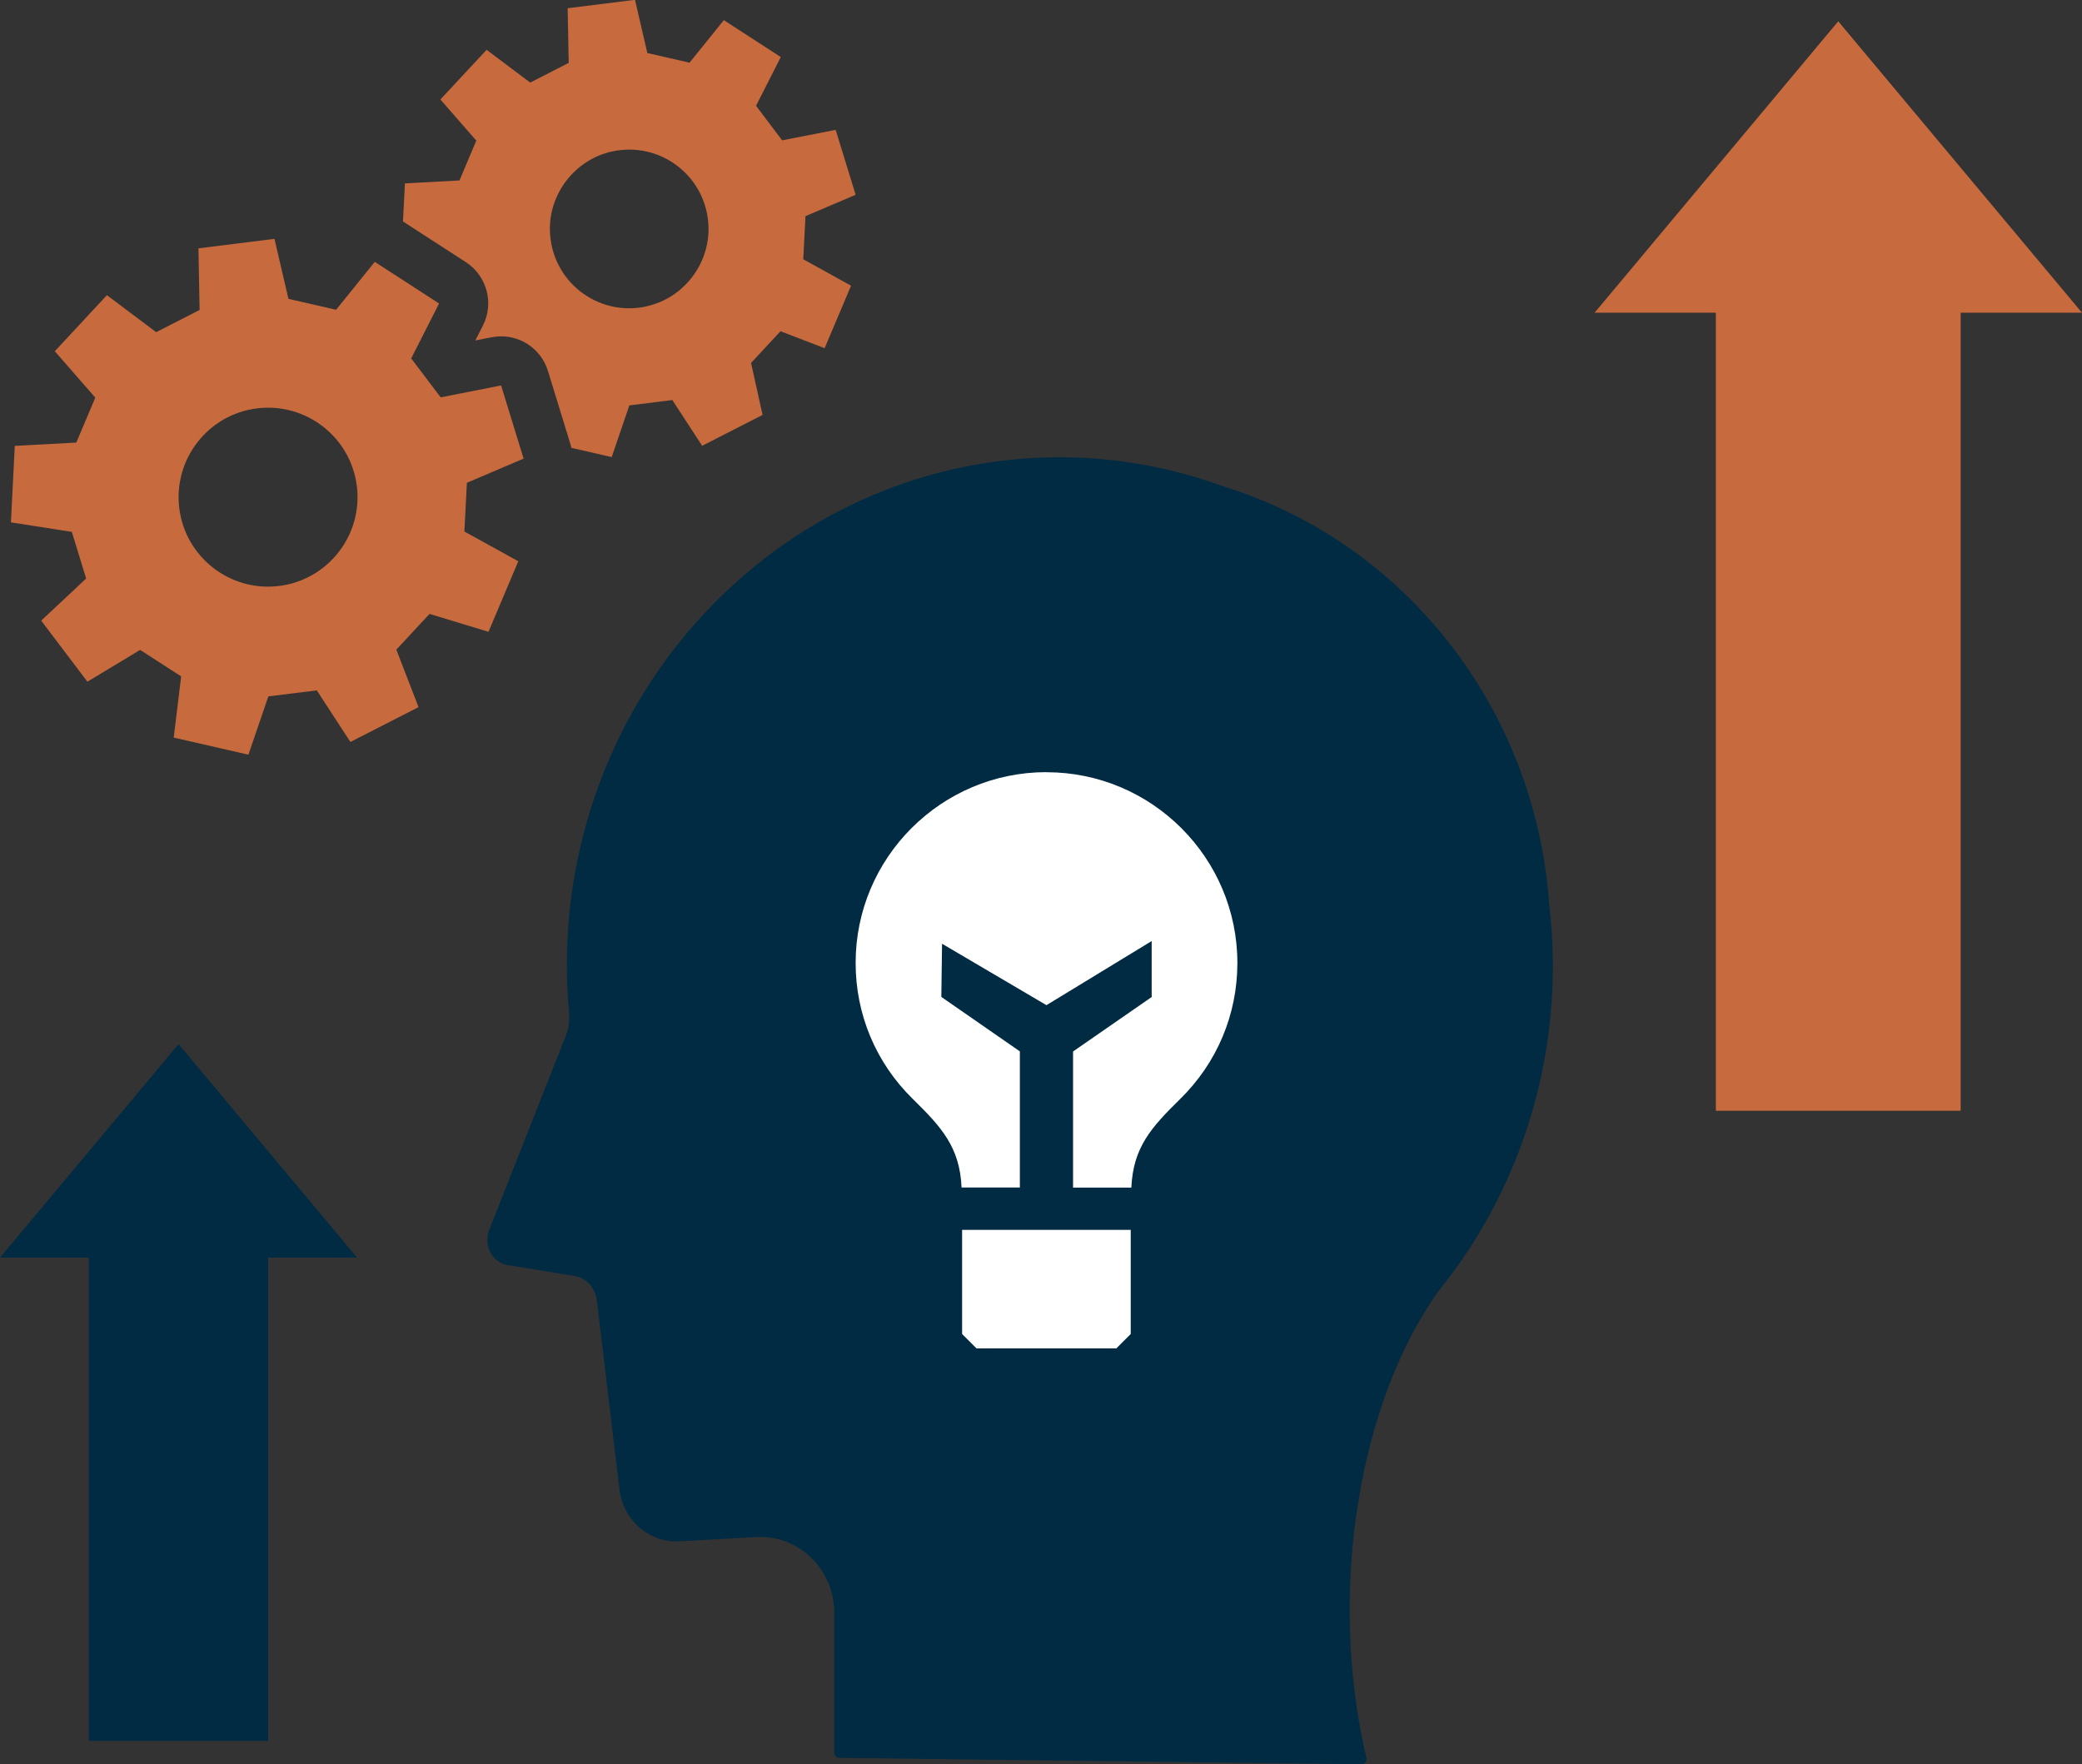
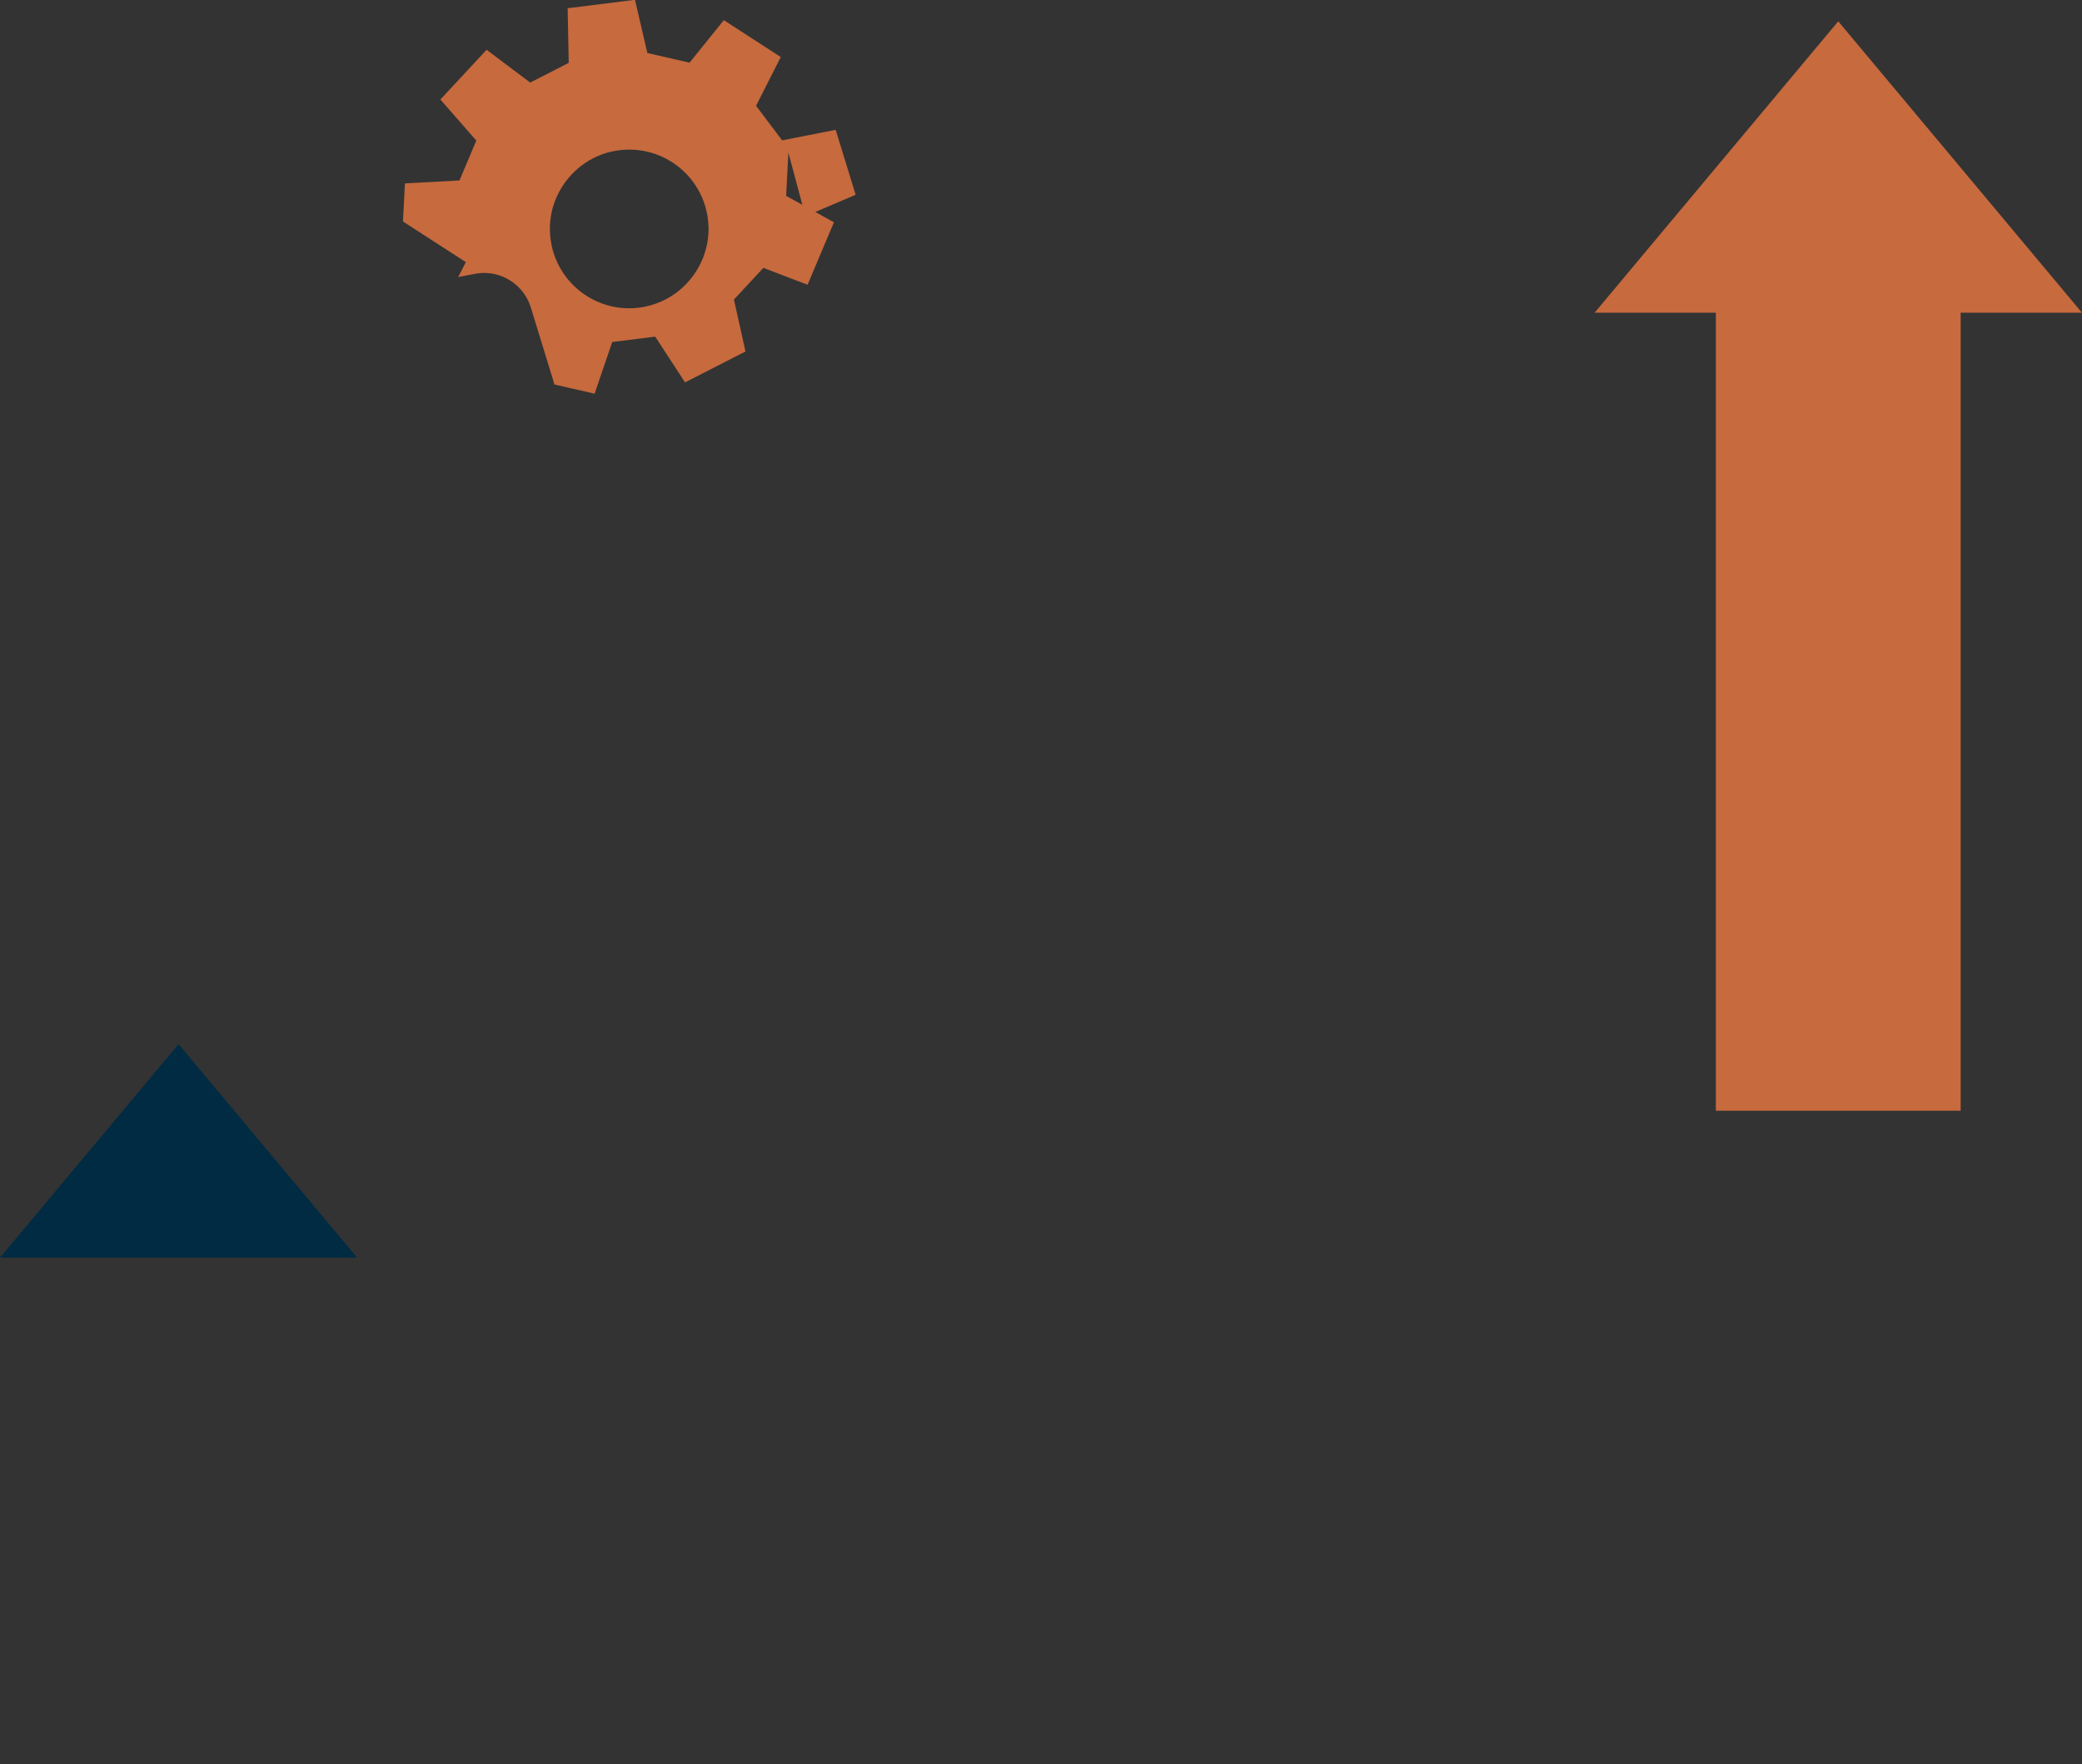
<svg xmlns="http://www.w3.org/2000/svg" id="_レイヤー_2" data-name="レイヤー 2" viewBox="0 0 232.5 197.01">
  <rect x="0" y="0" width="232.5" height="197.01" fill="#333333" stroke="none" />
  <g id="_レイヤー_1-2" data-name="レイヤー 1">
    <g>
-       <path d="M173.41,107.29c-.02-2.14-.17-4.25-.41-6.33-1.58-22.13-16.39-40.46-36.31-46.62-5.64-2.07-11.69-3.24-17.99-3.28-30.56-.19-55.4,25.29-55.4,56.76,0,1.77.09,3.51.25,5.23.09,1.01-.08,2.02-.49,2.93l-8.41,21.31c-.35.89-.3,1.89.2,2.7.49.81,1.35,1.31,2.28,1.34l7.03,1.15c1.34.22,2.32,1.35,2.49,2.73l2.53,21.11c.41,3.45,3.35,5.98,6.71,5.79l8.59-.48c4.72-.26,8.69,3.61,8.69,8.49v15.6c0,.31.25.57.55.57l58.34.71c.36,0,.62-.35.53-.71-4.39-18.64-.79-39.74,8.03-52.1,8.08-9.97,12.91-22.86,12.79-36.9Z" fill="#002b43" />
      <g>
-         <path d="M124.67,150.57h-15.62c-.63-.63-.98-.98-1.61-1.61v-11.63h18.83v11.63c-.63.63-.98.98-1.61,1.61Z" fill="#fff" />
-         <path d="M116.86,86.22c-11.75,0-21.31,9.55-21.31,21.3,0,5.76,2.26,11.15,6.37,15.18,3.22,3.16,5.26,5.39,5.46,9.9h6.51v-15.2l-8.77-6.08.08-5.94,11.66,6.86,11.75-7.16v6.25s-8.78,6.08-8.78,6.08v15.2h6.51c.2-4.51,2.24-6.74,5.46-9.9,4.11-4.04,6.38-9.43,6.38-15.18,0-11.74-9.56-21.3-21.31-21.3Z" fill="#fff" />
-       </g>
+         </g>
      <g>
-         <path d="M89.94,24.14l5.61-2.39-2.23-7.25-5.98,1.17-2.91-3.86,2.76-5.44-6.36-4.12-3.83,4.75-4.71-1.08-1.38-5.94-7.52.94.12,6.1-4.3,2.2-4.87-3.66-5.16,5.55,4.01,4.59-1.88,4.45-6.09.33-.22,4.25,7.02,4.54c2.35,1.52,3.18,4.58,1.91,7.08l-.85,1.67,1.83-.36c.13-.02.26-.05.38-.06,2.62-.33,5.12,1.27,5.9,3.82l2.51,8.17c.04.14.08.28.11.42l4.5,1.03,1.97-5.77,4.8-.6,3.33,5.11,6.75-3.45-1.29-5.8,3.29-3.54,4.93,1.89,2.95-6.98-5.34-2.95.25-4.83ZM72.25,34.2c-5.49,1.24-10.7-2.81-10.84-8.44-.11-4.16,2.81-7.91,6.87-8.83,5.49-1.24,10.7,2.81,10.84,8.44.1,4.16-2.81,7.91-6.87,8.82Z" fill="#c76a3e" />
-         <path d="M52.14,53.91l6.33-2.7-2.51-8.17-6.75,1.33-3.29-4.35,3.11-6.13-7.18-4.65-4.32,5.35-5.32-1.22-1.56-6.7-8.49,1.06.13,6.88-4.85,2.48-5.5-4.13-5.82,6.26,4.52,5.18-2.12,5.02-6.87.37-.43,8.54,6.8,1.06,1.6,5.21-5.02,4.7,5.16,6.82,5.89-3.55,4.58,2.96-.83,6.83,8.34,1.91,2.23-6.51,5.41-.67,3.75,5.76,7.61-3.89-2.48-6.42,3.71-3.99,6.58,2,3.33-7.88-6.02-3.32.28-5.45ZM31.17,65.43c-5.48.68-10.47-3.21-11.15-8.68s3.21-10.47,8.68-11.15c5.48-.68,10.47,3.21,11.15,8.68s-3.21,10.47-8.68,11.15Z" fill="#c76a3e" />
+         <path d="M89.94,24.14l5.61-2.39-2.23-7.25-5.98,1.17-2.91-3.86,2.76-5.44-6.36-4.12-3.83,4.75-4.71-1.08-1.38-5.94-7.52.94.12,6.1-4.3,2.2-4.87-3.66-5.16,5.55,4.01,4.59-1.88,4.45-6.09.33-.22,4.25,7.02,4.54l-.85,1.67,1.83-.36c.13-.02.26-.05.38-.06,2.62-.33,5.12,1.27,5.9,3.82l2.51,8.17c.04.14.08.28.11.42l4.5,1.03,1.97-5.77,4.8-.6,3.33,5.11,6.75-3.45-1.29-5.8,3.29-3.54,4.93,1.89,2.95-6.98-5.34-2.95.25-4.83ZM72.25,34.2c-5.49,1.24-10.7-2.81-10.84-8.44-.11-4.16,2.81-7.91,6.87-8.83,5.49-1.24,10.7,2.81,10.84,8.44.1,4.16-2.81,7.91-6.87,8.82Z" fill="#c76a3e" />
      </g>
      <rect x="191.61" y="27.95" width="27.34" height="96.08" fill="#c76a3e" />
      <polygon points="205.28 2.38 178.07 34.92 232.5 34.92 205.28 2.38" fill="#c76a3e" />
-       <rect x="9.92" y="135.32" width="20.03" height="59.07" fill="#002b43" />
      <polygon points="19.94 116.59 0 140.43 39.88 140.43 19.94 116.59" fill="#002b43" />
    </g>
  </g>
</svg>